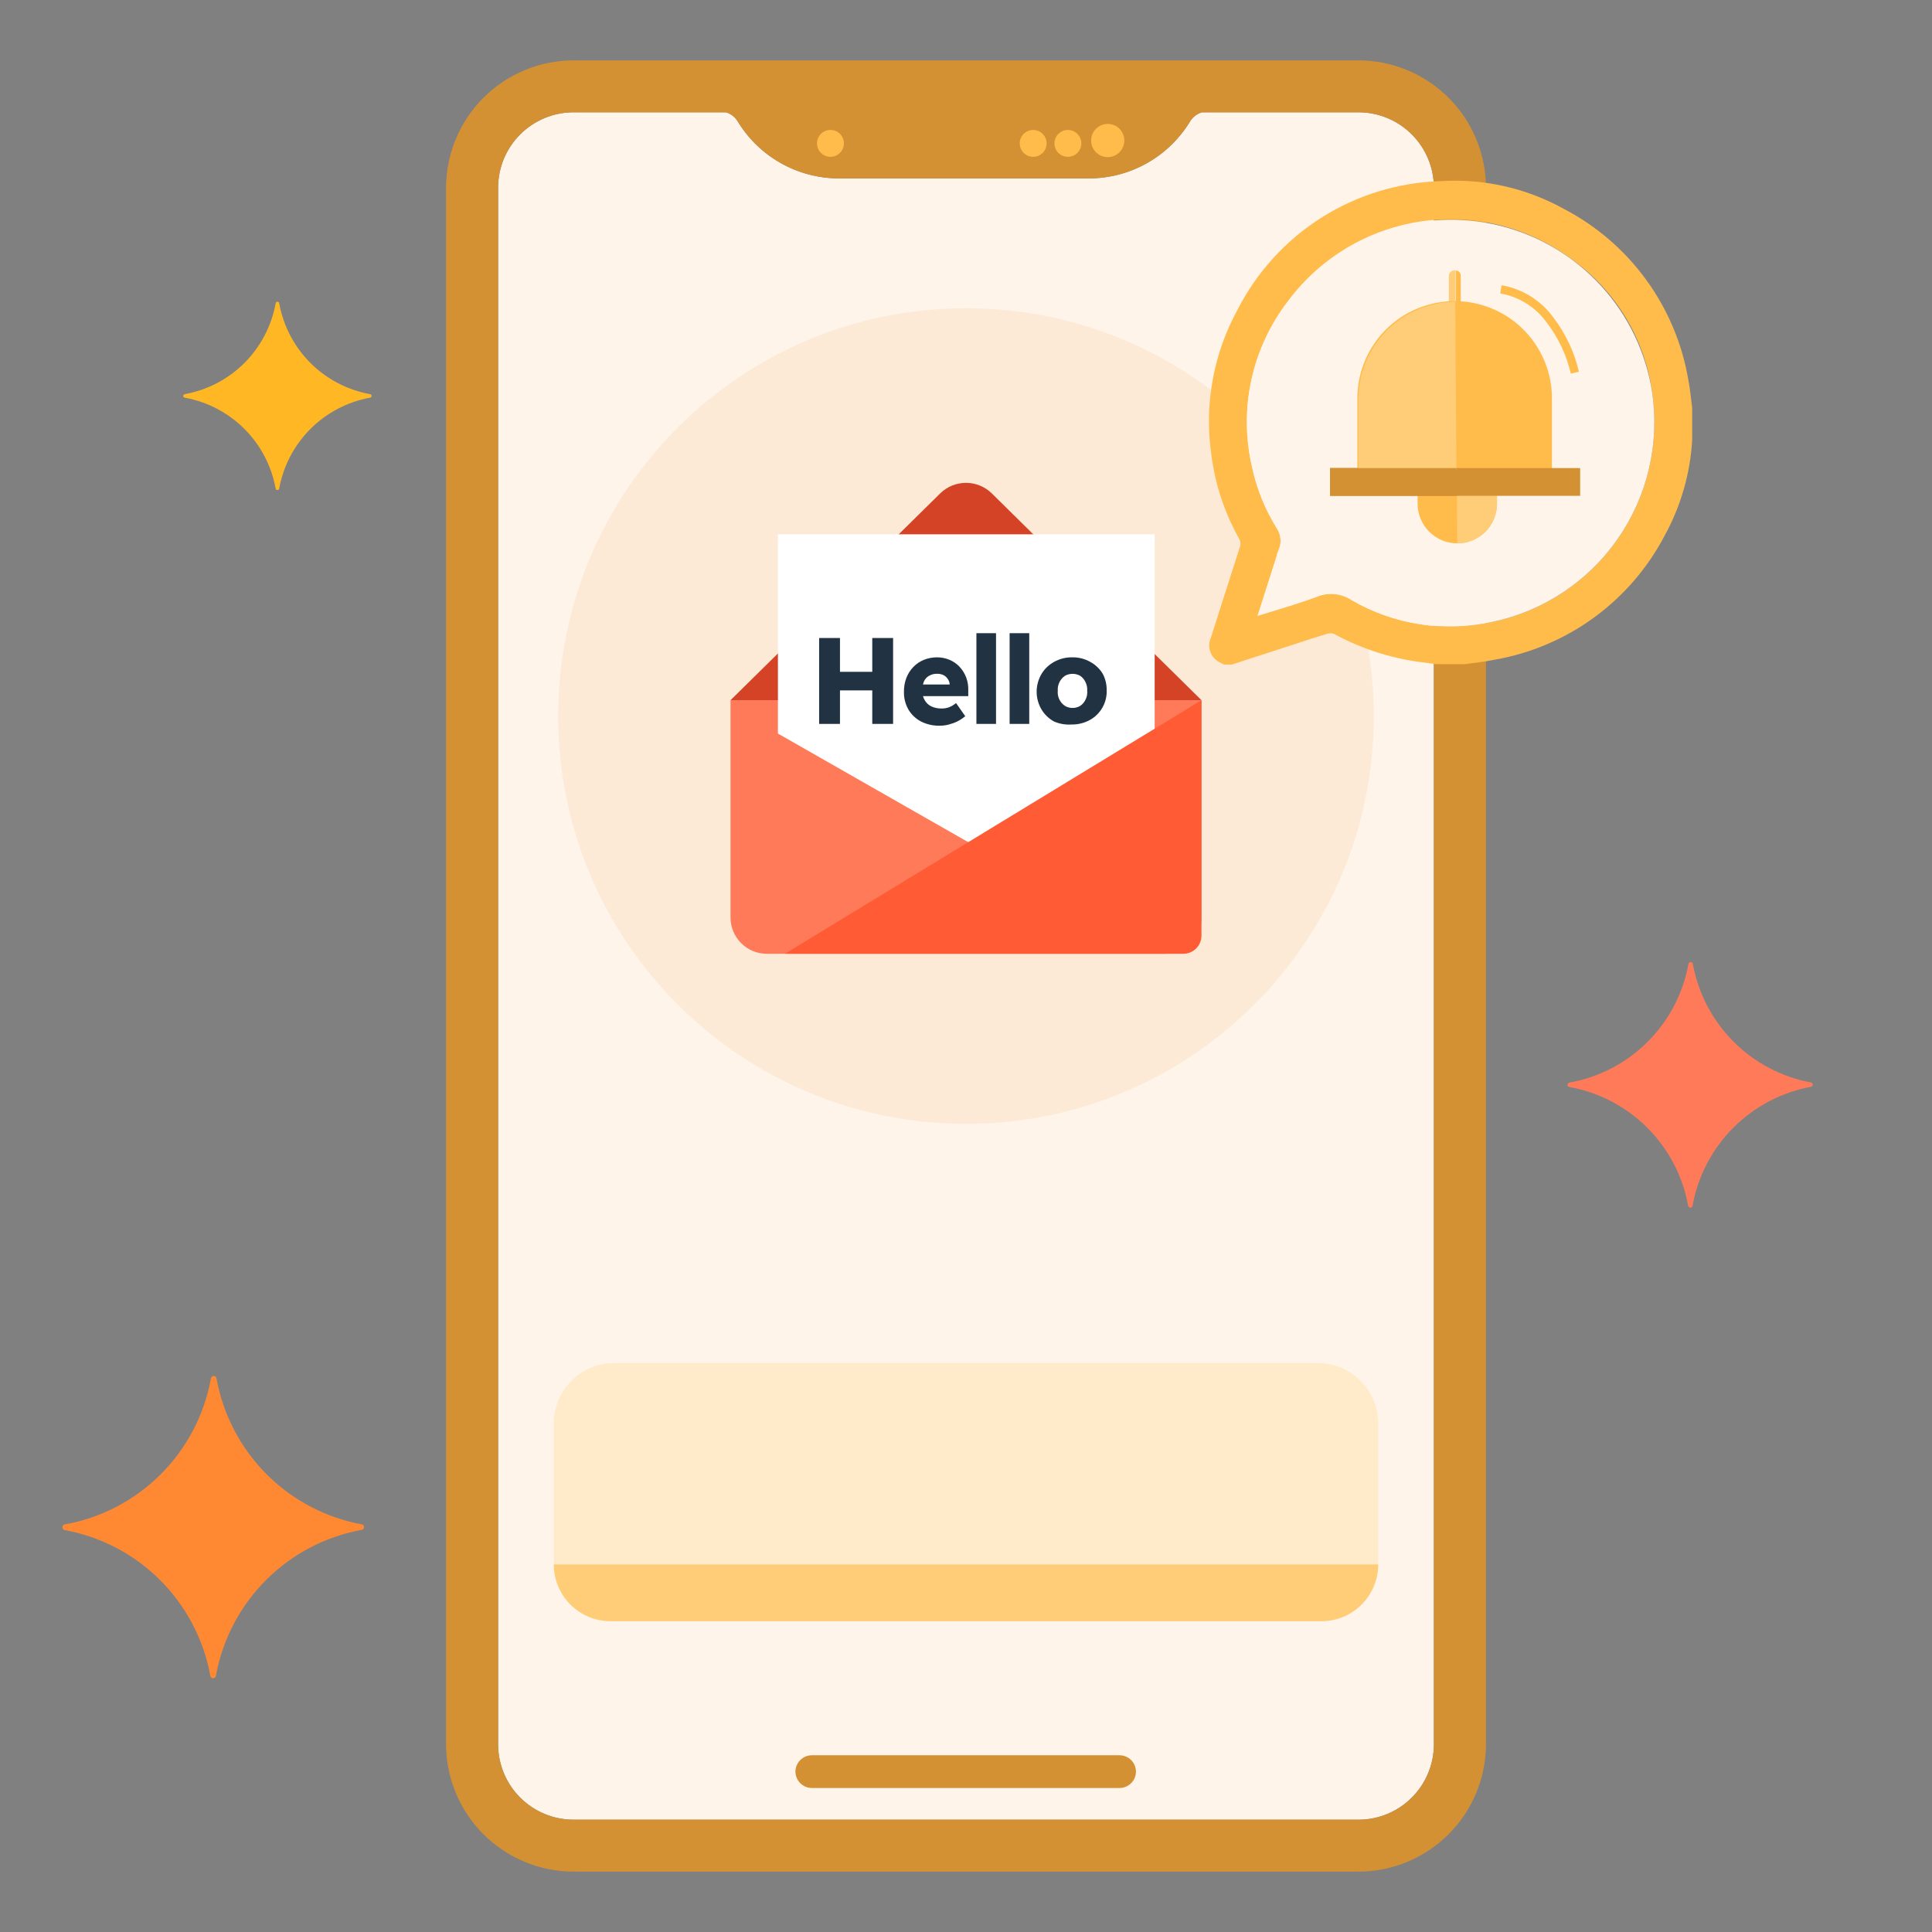
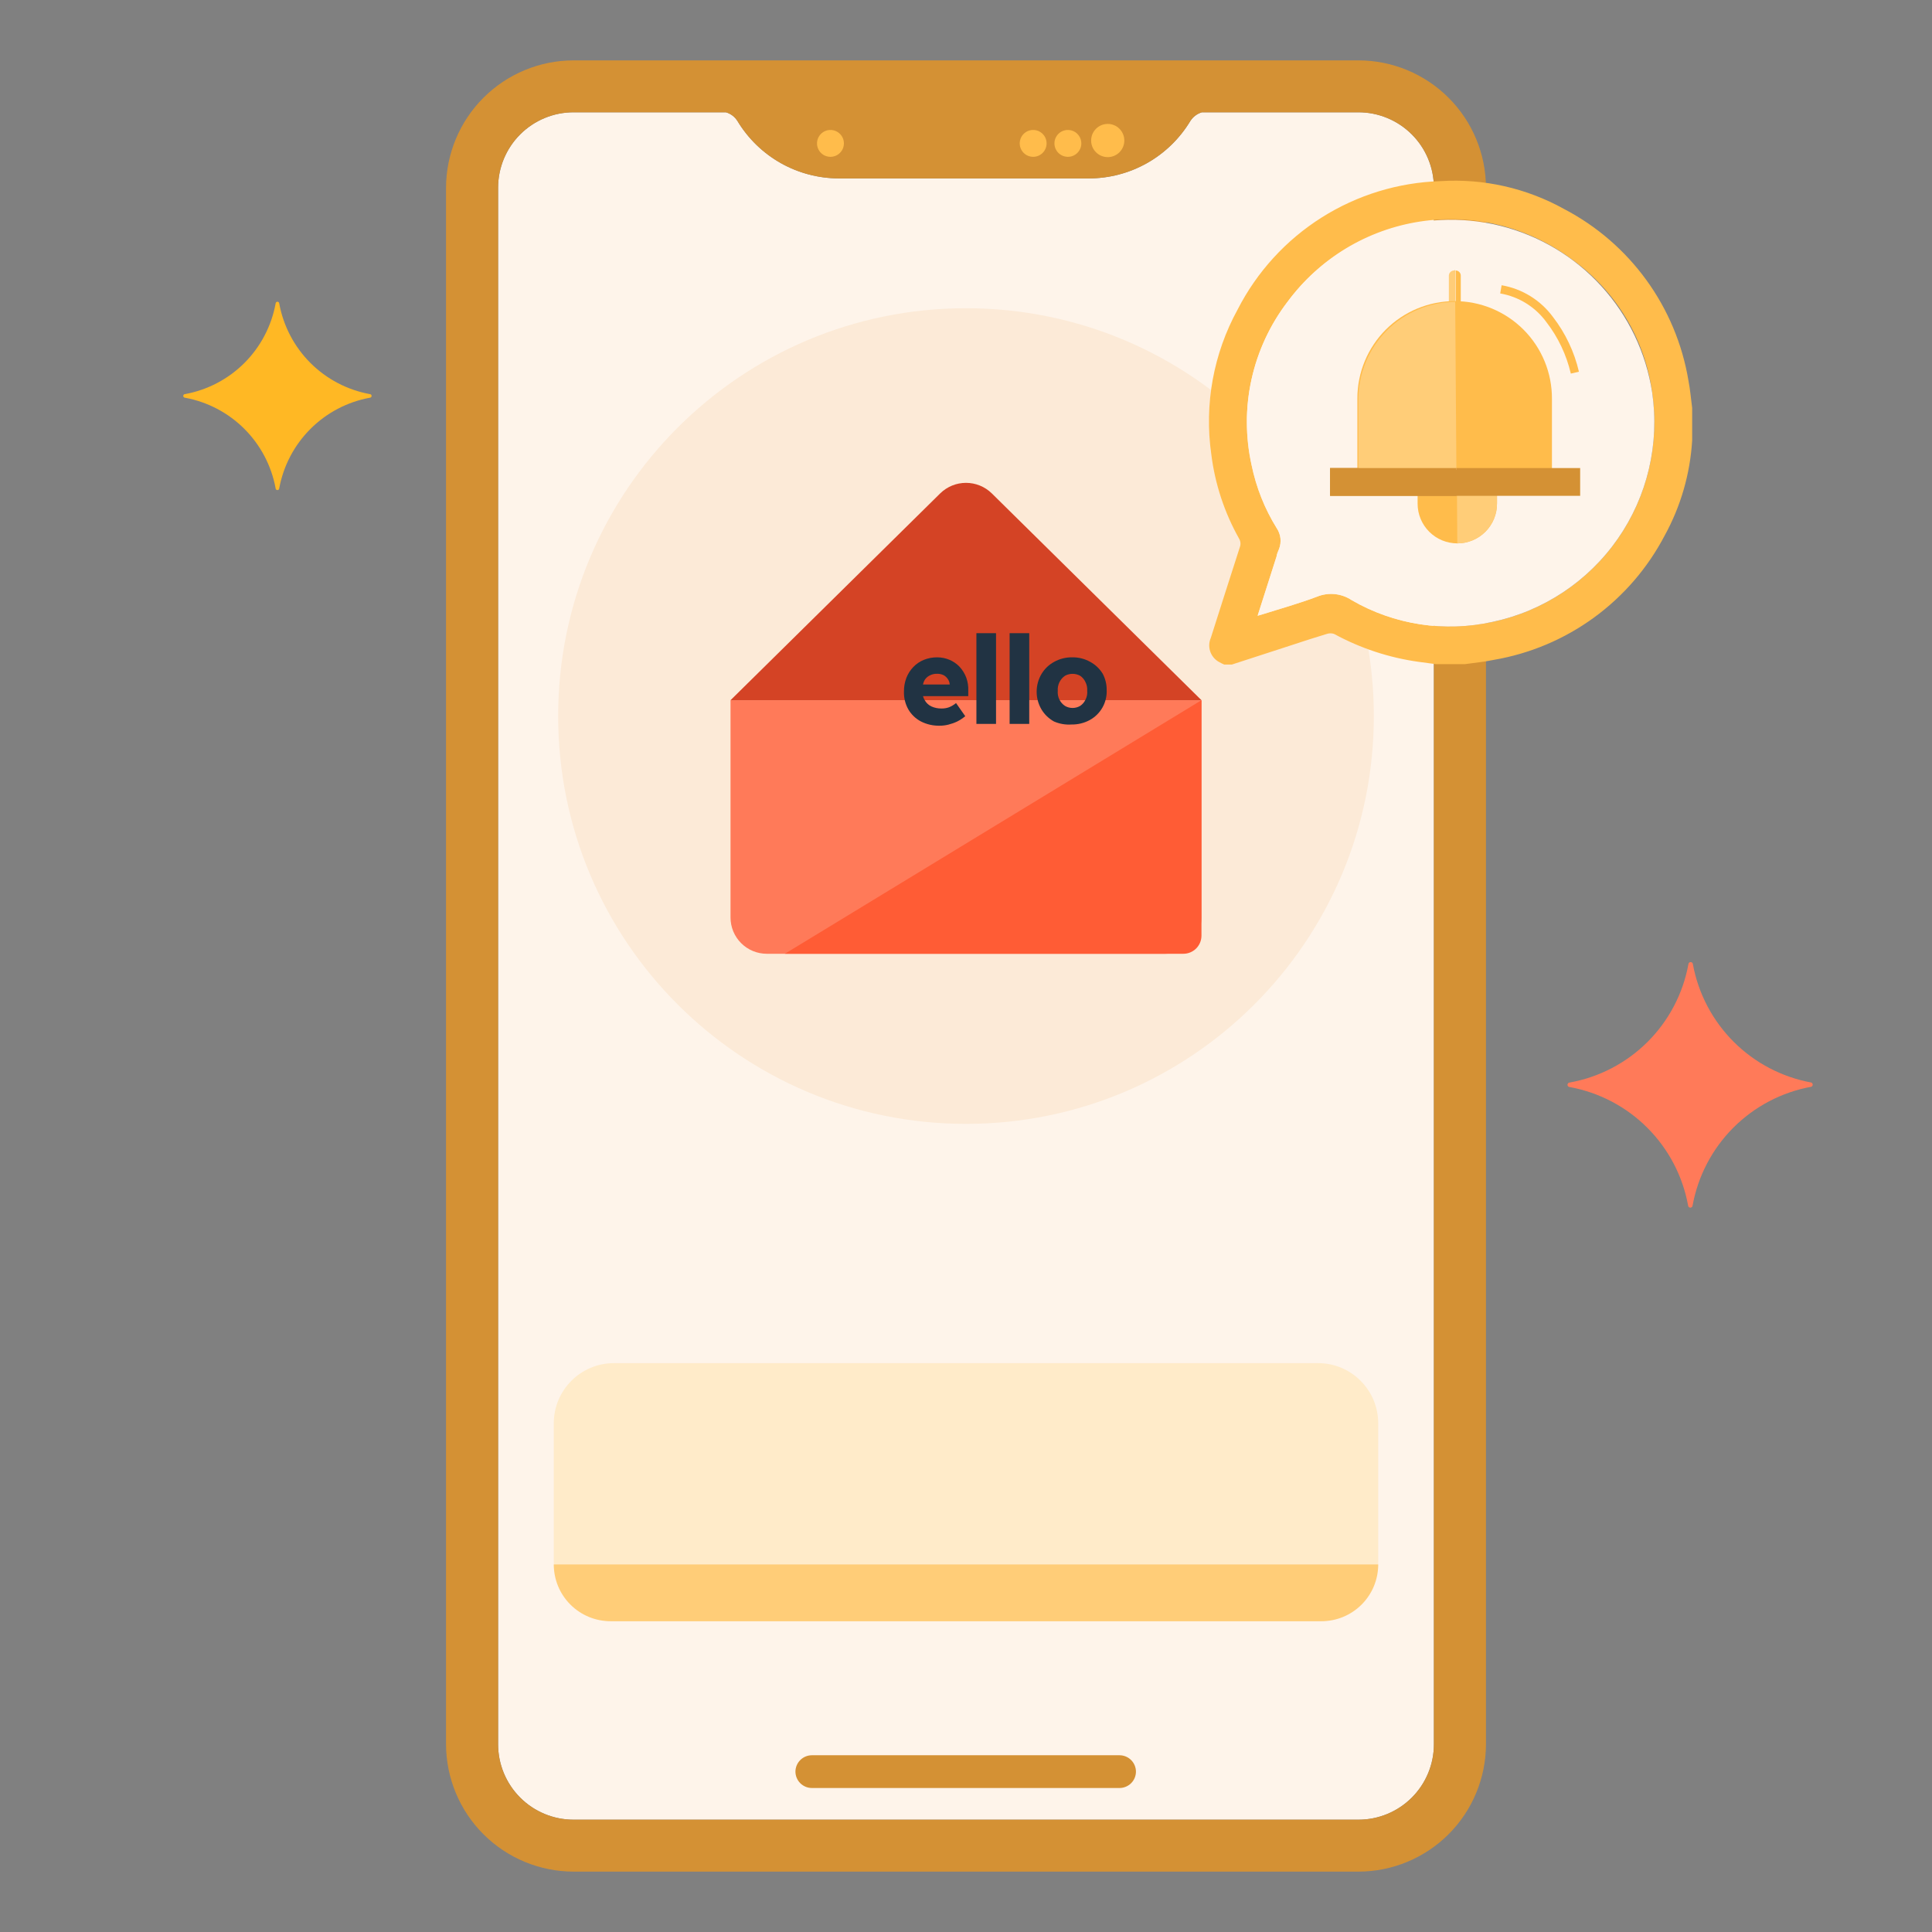
<svg xmlns="http://www.w3.org/2000/svg" width="116" height="116" viewBox="0 0 116 116" fill="none">
  <rect x="0" y="0" width="116" height="116" fill="#808080" stroke="none" />
  <path d="M108.75 64.996C106.986 64.672 105.363 63.82 104.094 62.553C102.826 61.286 101.971 59.663 101.645 57.9C101.645 57.864 101.631 57.83 101.605 57.804C101.58 57.779 101.545 57.764 101.509 57.764C101.473 57.764 101.438 57.779 101.413 57.804C101.387 57.83 101.373 57.864 101.373 57.9C101.048 59.667 100.192 61.292 98.919 62.56C97.647 63.828 96.018 64.678 94.25 64.996C94.214 64.996 94.179 65.011 94.154 65.036C94.128 65.062 94.114 65.096 94.114 65.132C94.114 65.168 94.128 65.203 94.154 65.228C94.179 65.254 94.214 65.268 94.25 65.268C96.015 65.592 97.64 66.445 98.909 67.714C100.178 68.983 101.031 70.608 101.355 72.373C101.355 72.409 101.369 72.444 101.395 72.469C101.42 72.495 101.455 72.509 101.491 72.509C101.527 72.509 101.562 72.495 101.587 72.469C101.613 72.444 101.627 72.409 101.627 72.373C101.951 70.603 102.806 68.974 104.078 67.701C105.35 66.429 106.98 65.574 108.75 65.25C108.776 65.24 108.798 65.223 108.813 65.2C108.829 65.177 108.837 65.151 108.837 65.123C108.837 65.096 108.829 65.069 108.813 65.046C108.798 65.023 108.776 65.006 108.75 64.996Z" fill="#FF7A59" />
  <path d="M22.203 23.662C20.852 23.415 19.609 22.762 18.637 21.791C17.666 20.819 17.014 19.576 16.766 18.225C16.766 18.196 16.754 18.168 16.734 18.148C16.713 18.127 16.686 18.116 16.657 18.116C16.628 18.116 16.6 18.127 16.58 18.148C16.56 18.168 16.548 18.196 16.548 18.225C16.3 19.576 15.648 20.819 14.677 21.791C13.705 22.762 12.462 23.415 11.111 23.662C11.082 23.662 11.054 23.674 11.034 23.694C11.013 23.715 11.002 23.742 11.002 23.771C11.002 23.8 11.013 23.828 11.034 23.848C11.054 23.868 11.082 23.88 11.111 23.88C12.461 24.129 13.704 24.782 14.675 25.753C15.646 26.724 16.299 27.967 16.548 29.317C16.548 29.346 16.56 29.374 16.58 29.394C16.6 29.415 16.628 29.426 16.657 29.426C16.686 29.426 16.713 29.415 16.734 29.394C16.754 29.374 16.766 29.346 16.766 29.317C17.015 27.967 17.668 26.724 18.639 25.753C19.61 24.782 20.853 24.129 22.203 23.88C22.232 23.88 22.26 23.868 22.28 23.848C22.3 23.828 22.312 23.8 22.312 23.771C22.312 23.742 22.3 23.715 22.28 23.694C22.26 23.674 22.232 23.662 22.203 23.662Z" fill="#FFB824" />
-   <path d="M21.75 91.531C19.576 91.135 17.576 90.085 16.013 88.523C14.451 86.96 13.402 84.96 13.005 82.786C13.005 82.74 12.987 82.697 12.954 82.664C12.922 82.632 12.878 82.614 12.832 82.614C12.787 82.614 12.743 82.632 12.711 82.664C12.678 82.697 12.66 82.74 12.66 82.786C12.261 84.964 11.207 86.969 9.637 88.532C8.068 90.095 6.059 91.141 3.879 91.531C3.841 91.54 3.807 91.561 3.783 91.592C3.759 91.622 3.746 91.66 3.746 91.699C3.746 91.738 3.759 91.775 3.783 91.806C3.807 91.836 3.841 91.858 3.879 91.867C6.05 92.262 8.049 93.309 9.611 94.868C11.173 96.427 12.224 98.424 12.624 100.594C12.624 100.639 12.642 100.683 12.675 100.716C12.707 100.748 12.751 100.766 12.796 100.766C12.842 100.766 12.886 100.748 12.918 100.716C12.95 100.683 12.969 100.639 12.969 100.594C13.368 98.415 14.422 96.411 15.992 94.848C17.561 93.285 19.57 92.239 21.75 91.849C21.781 91.835 21.808 91.813 21.826 91.785C21.845 91.757 21.855 91.724 21.855 91.69C21.855 91.656 21.845 91.623 21.826 91.595C21.808 91.567 21.781 91.544 21.75 91.531Z" fill="#FF8933" />
  <path d="M86.094 104.726C86.094 105.928 85.616 107.08 84.767 107.93C83.917 108.78 82.764 109.257 81.562 109.257H34.438C33.236 109.257 32.083 108.78 31.233 107.93C30.384 107.08 29.906 105.928 29.906 104.726V11.274C29.906 10.072 30.384 8.919 31.233 8.07C32.083 7.22 33.236 6.742 34.438 6.742H43.582C43.872 6.824 44.121 7.012 44.279 7.268C44.914 8.32 45.81 9.19 46.88 9.794C47.951 10.397 49.159 10.713 50.388 10.712H65.368C66.595 10.713 67.802 10.396 68.871 9.793C69.939 9.189 70.834 8.319 71.467 7.268C71.627 7.014 71.876 6.827 72.165 6.742H81.562C82.764 6.742 83.917 7.22 84.767 8.07C85.616 8.919 86.094 10.072 86.094 11.274V104.726Z" fill="#FEF4EA" />
  <path d="M81.563 3.625H34.438C32.409 3.627 30.464 4.434 29.029 5.867C27.593 7.301 26.785 9.245 26.78 11.274V104.726C26.785 106.755 27.593 108.699 29.029 110.133C30.464 111.566 32.409 112.373 34.438 112.375H81.563C83.591 112.373 85.536 111.566 86.972 110.133C88.407 108.699 89.216 106.755 89.22 104.726V11.274C89.216 9.245 88.407 7.301 86.972 5.867C85.536 4.434 83.591 3.627 81.563 3.625ZM86.094 104.726C86.094 105.928 85.617 107.081 84.767 107.93C83.917 108.78 82.764 109.257 81.563 109.257H34.438C33.236 109.257 32.083 108.78 31.233 107.93C30.384 107.081 29.906 105.928 29.906 104.726V11.274C29.906 10.072 30.384 8.919 31.233 8.07C32.083 7.22 33.236 6.742 34.438 6.742H43.582C43.872 6.824 44.121 7.012 44.279 7.268C44.914 8.32 45.81 9.19 46.88 9.794C47.951 10.397 49.159 10.713 50.388 10.712H65.368C66.595 10.713 67.802 10.396 68.871 9.793C69.939 9.189 70.834 8.319 71.467 7.268C71.628 7.014 71.876 6.827 72.165 6.742H81.563C82.764 6.742 83.917 7.22 84.767 8.07C85.617 8.919 86.094 10.072 86.094 11.274V104.726Z" fill="#D49134" />
  <path d="M66.51 9.434C67.06 9.434 67.506 8.988 67.506 8.437C67.506 7.887 67.06 7.44 66.51 7.44C65.959 7.44 65.513 7.887 65.513 8.437C65.513 8.988 65.959 9.434 66.51 9.434Z" fill="#FFBC4B" />
  <path d="M64.117 9.416C64.563 9.416 64.924 9.055 64.924 8.609C64.924 8.164 64.563 7.803 64.117 7.803C63.672 7.803 63.31 8.164 63.31 8.609C63.31 9.055 63.672 9.416 64.117 9.416Z" fill="#FFBC4B" />
  <path d="M62.033 9.416C62.478 9.416 62.839 9.055 62.839 8.609C62.839 8.164 62.478 7.803 62.033 7.803C61.587 7.803 61.226 8.164 61.226 8.609C61.226 9.055 61.587 9.416 62.033 9.416Z" fill="#FFBC4B" />
  <path d="M49.862 9.416C50.307 9.416 50.669 9.055 50.669 8.609C50.669 8.164 50.307 7.803 49.862 7.803C49.416 7.803 49.055 8.164 49.055 8.609C49.055 9.055 49.416 9.416 49.862 9.416Z" fill="#FFBC4B" />
  <path d="M68.204 106.376C68.204 106.114 68.1 105.862 67.915 105.677C67.73 105.492 67.478 105.388 67.216 105.388H48.747C48.485 105.388 48.234 105.492 48.049 105.677C47.863 105.862 47.759 106.114 47.759 106.376C47.762 106.636 47.867 106.885 48.052 107.068C48.237 107.251 48.487 107.354 48.747 107.354H67.216C67.477 107.354 67.727 107.251 67.912 107.068C68.097 106.885 68.202 106.636 68.204 106.376Z" fill="#D49134" />
  <path d="M79.134 81.844H36.866C34.869 81.844 33.25 83.462 33.25 85.459V93.724C33.25 95.722 34.869 97.34 36.866 97.34H79.134C81.131 97.34 82.75 95.722 82.75 93.724V85.459C82.75 83.462 81.131 81.844 79.134 81.844Z" fill="#FFEBC9" />
  <path d="M33.25 93.933H82.75C82.75 94.837 82.391 95.703 81.752 96.342C81.113 96.981 80.246 97.34 79.342 97.34H36.658C35.754 97.34 34.887 96.981 34.248 96.342C33.609 95.703 33.25 94.837 33.25 93.933Z" fill="#FFCD78" />
  <path d="M58 67.479C71.524 67.479 82.487 56.516 82.487 42.992C82.487 29.469 71.524 18.506 58 18.506C44.476 18.506 33.513 29.469 33.513 42.992C33.513 56.516 44.476 67.479 58 67.479Z" fill="#FCEAD7" />
  <path d="M43.862 42.041H72.138V55.091C72.138 55.668 71.908 56.221 71.501 56.629C71.093 57.037 70.539 57.266 69.963 57.266H46.038C45.461 57.266 44.907 57.037 44.5 56.629C44.092 56.221 43.862 55.668 43.862 55.091V42.041Z" fill="#FF7A59" />
  <path d="M59.541 29.616L72.138 42.041H43.862L56.459 29.616C56.872 29.215 57.425 28.991 58 28.991C58.575 28.991 59.128 29.215 59.541 29.616Z" fill="#D44325" />
-   <path d="M69.328 50.741H58.444L46.708 44.044V32.081H69.328V50.741Z" fill="white" />
  <path d="M72.138 42.041L47.125 57.266H71.05C71.337 57.266 71.612 57.153 71.816 56.951C72.019 56.749 72.135 56.474 72.138 56.188V42.041Z" fill="#FF5C35" />
-   <path d="M52.372 40.337H50.433V38.307H49.182V43.464H50.433V41.452H52.372V43.464H53.623V38.307H52.372V40.337Z" fill="#213343" />
  <path d="M57.61 40.029C57.443 39.855 57.243 39.717 57.021 39.621C56.781 39.518 56.522 39.466 56.26 39.467C55.987 39.466 55.716 39.518 55.462 39.621C55.226 39.718 55.013 39.863 54.837 40.047C54.656 40.235 54.514 40.456 54.42 40.7C54.32 40.963 54.271 41.243 54.275 41.524C54.263 41.898 54.354 42.268 54.538 42.594C54.714 42.897 54.972 43.145 55.281 43.31C55.631 43.491 56.02 43.581 56.414 43.572C56.591 43.574 56.768 43.552 56.94 43.509C57.124 43.463 57.303 43.4 57.474 43.319C57.646 43.231 57.807 43.125 57.955 43.001L57.402 42.213C57.274 42.32 57.13 42.406 56.976 42.467C56.833 42.517 56.683 42.541 56.532 42.539C56.32 42.543 56.109 42.5 55.916 42.412C55.746 42.33 55.607 42.197 55.517 42.032C55.473 41.958 55.439 41.879 55.417 41.796H58.136V41.479C58.148 41.211 58.108 40.943 58.018 40.691C57.927 40.445 57.788 40.221 57.61 40.029ZM57.021 41.098H55.417C55.433 41.03 55.454 40.964 55.481 40.899C55.546 40.76 55.654 40.646 55.789 40.573C55.937 40.488 56.107 40.447 56.278 40.455C56.407 40.453 56.534 40.481 56.65 40.536C56.752 40.589 56.839 40.667 56.903 40.763C56.973 40.858 57.014 40.972 57.021 41.089V41.098Z" fill="#213343" />
  <path d="M59.803 38.017H58.625V43.464H59.803V38.017Z" fill="#213343" />
  <path d="M61.797 38.017H60.619V43.464H61.797V38.017Z" fill="#213343" />
  <path d="M66.21 40.455C66.028 40.154 65.768 39.906 65.458 39.739C65.129 39.554 64.757 39.46 64.38 39.467C64 39.46 63.625 39.554 63.292 39.739C62.982 39.906 62.723 40.154 62.54 40.455C62.347 40.778 62.244 41.147 62.242 41.523C62.24 41.9 62.34 42.269 62.531 42.594C62.713 42.898 62.973 43.148 63.283 43.319C63.617 43.464 63.981 43.526 64.344 43.5C64.72 43.505 65.091 43.415 65.422 43.237C65.746 43.062 66.014 42.799 66.195 42.478C66.376 42.158 66.463 41.792 66.446 41.425C66.45 41.087 66.369 40.753 66.21 40.455ZM65.168 42.023C65.097 42.17 64.988 42.295 64.851 42.385C64.713 42.465 64.557 42.507 64.398 42.507C64.239 42.507 64.083 42.465 63.945 42.385C63.797 42.288 63.679 42.152 63.602 41.992C63.526 41.833 63.494 41.655 63.51 41.479C63.497 41.303 63.53 41.127 63.606 40.968C63.682 40.809 63.799 40.672 63.945 40.573C64.084 40.497 64.24 40.458 64.398 40.458C64.556 40.458 64.712 40.497 64.851 40.573C64.989 40.665 65.099 40.794 65.168 40.944C65.252 41.106 65.29 41.288 65.277 41.47C65.297 41.661 65.259 41.853 65.168 42.023Z" fill="#213343" />
  <path d="M87.961 39.875H86.203L85.187 39.739C83.406 39.492 81.683 38.924 80.103 38.063C79.96 38.013 79.803 38.013 79.659 38.063C78.962 38.271 78.273 38.498 77.584 38.724L73.959 39.902H73.506C73.378 39.848 73.253 39.784 73.134 39.712C72.904 39.568 72.734 39.345 72.654 39.086C72.574 38.826 72.59 38.547 72.699 38.298C73.279 36.486 73.85 34.673 74.439 32.861C74.472 32.776 74.486 32.684 74.478 32.593C74.47 32.502 74.441 32.413 74.394 32.335C73.514 30.771 72.948 29.05 72.727 27.269C72.3 24.277 72.857 21.227 74.312 18.578C75.468 16.321 77.209 14.415 79.353 13.06C81.498 11.705 83.966 10.95 86.501 10.875C89.082 10.712 91.655 11.294 93.915 12.552C95.867 13.572 97.556 15.031 98.85 16.814C100.144 18.597 101.008 20.656 101.373 22.829C101.482 23.381 101.527 23.943 101.6 24.496V26.2C101.6 26.281 101.6 26.363 101.6 26.445C101.479 28.446 100.916 30.396 99.95 32.154C98.929 34.105 97.472 35.794 95.691 37.09C93.909 38.385 91.853 39.251 89.682 39.621C89.084 39.748 88.513 39.794 87.961 39.875ZM75.509 36.975L75.799 36.885C76.895 36.54 78.001 36.232 79.079 35.824C79.416 35.687 79.781 35.634 80.143 35.671C80.505 35.707 80.852 35.831 81.155 36.033C83.713 37.514 86.734 37.98 89.619 37.338C92.668 36.691 95.357 34.906 97.136 32.347C98.916 29.788 99.653 26.646 99.198 23.563C98.98 21.961 98.434 20.422 97.595 19.041C96.756 17.66 95.642 16.466 94.323 15.533C93.035 14.585 91.574 13.899 90.021 13.516C88.469 13.132 86.856 13.059 85.275 13.3C83.694 13.54 82.177 14.091 80.809 14.918C79.441 15.747 78.249 16.836 77.303 18.125C76.251 19.504 75.512 21.096 75.14 22.789C74.767 24.483 74.769 26.238 75.146 27.931C75.423 29.273 75.935 30.555 76.66 31.719C76.781 31.9 76.856 32.107 76.88 32.323C76.903 32.539 76.875 32.758 76.796 32.96C76.741 33.105 76.696 33.25 76.651 33.395L75.509 36.975Z" fill="#FFBC4B" />
  <path d="M75.509 36.966L76.651 33.395C76.651 33.251 76.741 33.105 76.796 32.961C76.875 32.758 76.903 32.539 76.88 32.323C76.856 32.107 76.781 31.9 76.66 31.719C75.932 30.547 75.42 29.255 75.146 27.904C74.774 26.215 74.773 24.465 75.146 22.776C75.519 21.088 76.255 19.5 77.303 18.125C78.742 16.19 80.721 14.723 82.991 13.91C85.261 13.097 87.721 12.973 90.061 13.554C92.401 14.135 94.518 15.395 96.143 17.176C97.769 18.957 98.832 21.179 99.198 23.563C99.653 26.646 98.916 29.788 97.136 32.347C95.357 34.906 92.668 36.691 89.619 37.338C86.734 37.98 83.713 37.514 81.155 36.033C80.852 35.831 80.505 35.707 80.143 35.671C79.781 35.635 79.416 35.687 79.079 35.824C78.001 36.232 76.895 36.54 75.799 36.885L75.509 36.966Z" fill="#FEF4EA" />
  <path d="M90.117 17.373C91.291 17.575 92.341 18.225 93.045 19.186C93.772 20.128 94.288 21.216 94.558 22.375" stroke="#FFBC4B" stroke-width="0.5" stroke-miterlimit="10" />
  <path d="M87.308 16.24C87.226 16.24 87.146 16.272 87.087 16.33C87.028 16.387 86.993 16.466 86.991 16.548V19.512C86.991 19.596 87.024 19.677 87.084 19.736C87.143 19.795 87.224 19.829 87.308 19.829H87.372V16.204L87.308 16.24Z" fill="#FFCD78" />
  <path d="M87.399 16.24V19.865C87.44 19.865 87.481 19.857 87.519 19.841C87.557 19.825 87.591 19.801 87.62 19.772C87.649 19.742 87.671 19.707 87.686 19.669C87.701 19.63 87.708 19.589 87.707 19.548V16.548C87.707 16.467 87.674 16.388 87.617 16.331C87.559 16.273 87.48 16.24 87.399 16.24Z" fill="#FFBC4B" />
  <path d="M85.115 28.493H89.882V30.242C89.882 30.874 89.631 31.48 89.184 31.927C88.737 32.374 88.131 32.625 87.498 32.625C87.185 32.625 86.876 32.563 86.586 32.444C86.297 32.324 86.034 32.148 85.813 31.927C85.592 31.706 85.416 31.443 85.296 31.154C85.177 30.865 85.115 30.555 85.115 30.242V28.493Z" fill="#FFBC4B" />
  <path d="M87.471 28.493H89.882V30.233C89.883 30.546 89.822 30.857 89.703 31.148C89.584 31.438 89.408 31.702 89.187 31.924C88.966 32.146 88.702 32.322 88.413 32.443C88.123 32.563 87.812 32.625 87.498 32.625L87.471 28.493Z" fill="#FFCD78" />
  <path d="M93.181 28.194H81.499V23.916C81.499 23.15 81.65 22.391 81.943 21.683C82.237 20.975 82.666 20.331 83.208 19.789C83.75 19.247 84.394 18.817 85.102 18.524C85.81 18.231 86.569 18.08 87.335 18.08C88.105 18.079 88.867 18.23 89.578 18.524C90.289 18.819 90.934 19.251 91.478 19.796C92.021 20.341 92.451 20.988 92.743 21.699C93.036 22.411 93.184 23.174 93.181 23.943V28.194Z" fill="#FFBC4B" />
  <path d="M79.859 29.77L94.875 29.77V28.103H79.859V29.77Z" fill="#D49134" />
  <path d="M87.444 28.212H81.562V23.943C81.57 22.404 82.184 20.93 83.271 19.84C84.359 18.751 85.832 18.134 87.372 18.125L87.444 28.212Z" fill="#FFCD78" />
  <path d="M79.859 29.77H87.444V28.103H79.859V29.77Z" fill="#D49134" />
</svg>